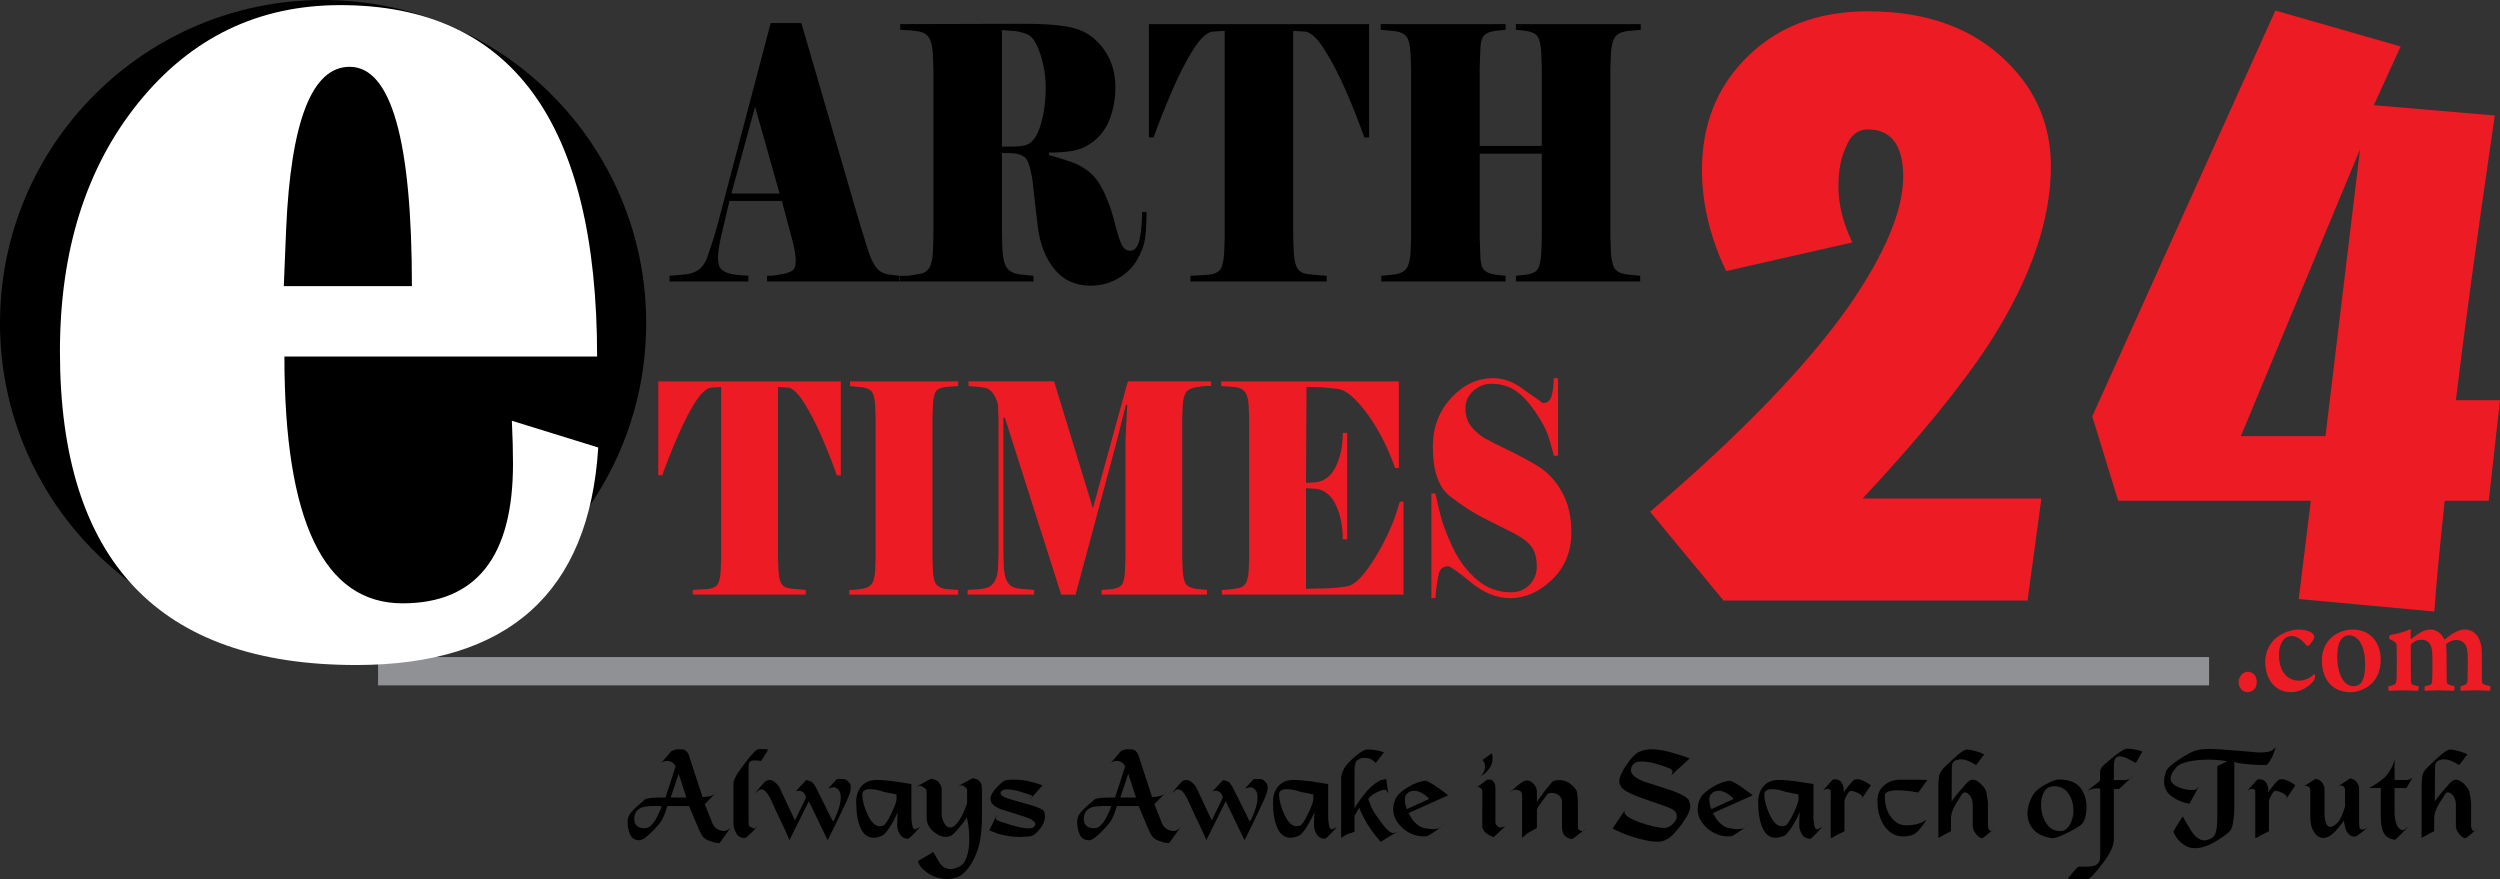
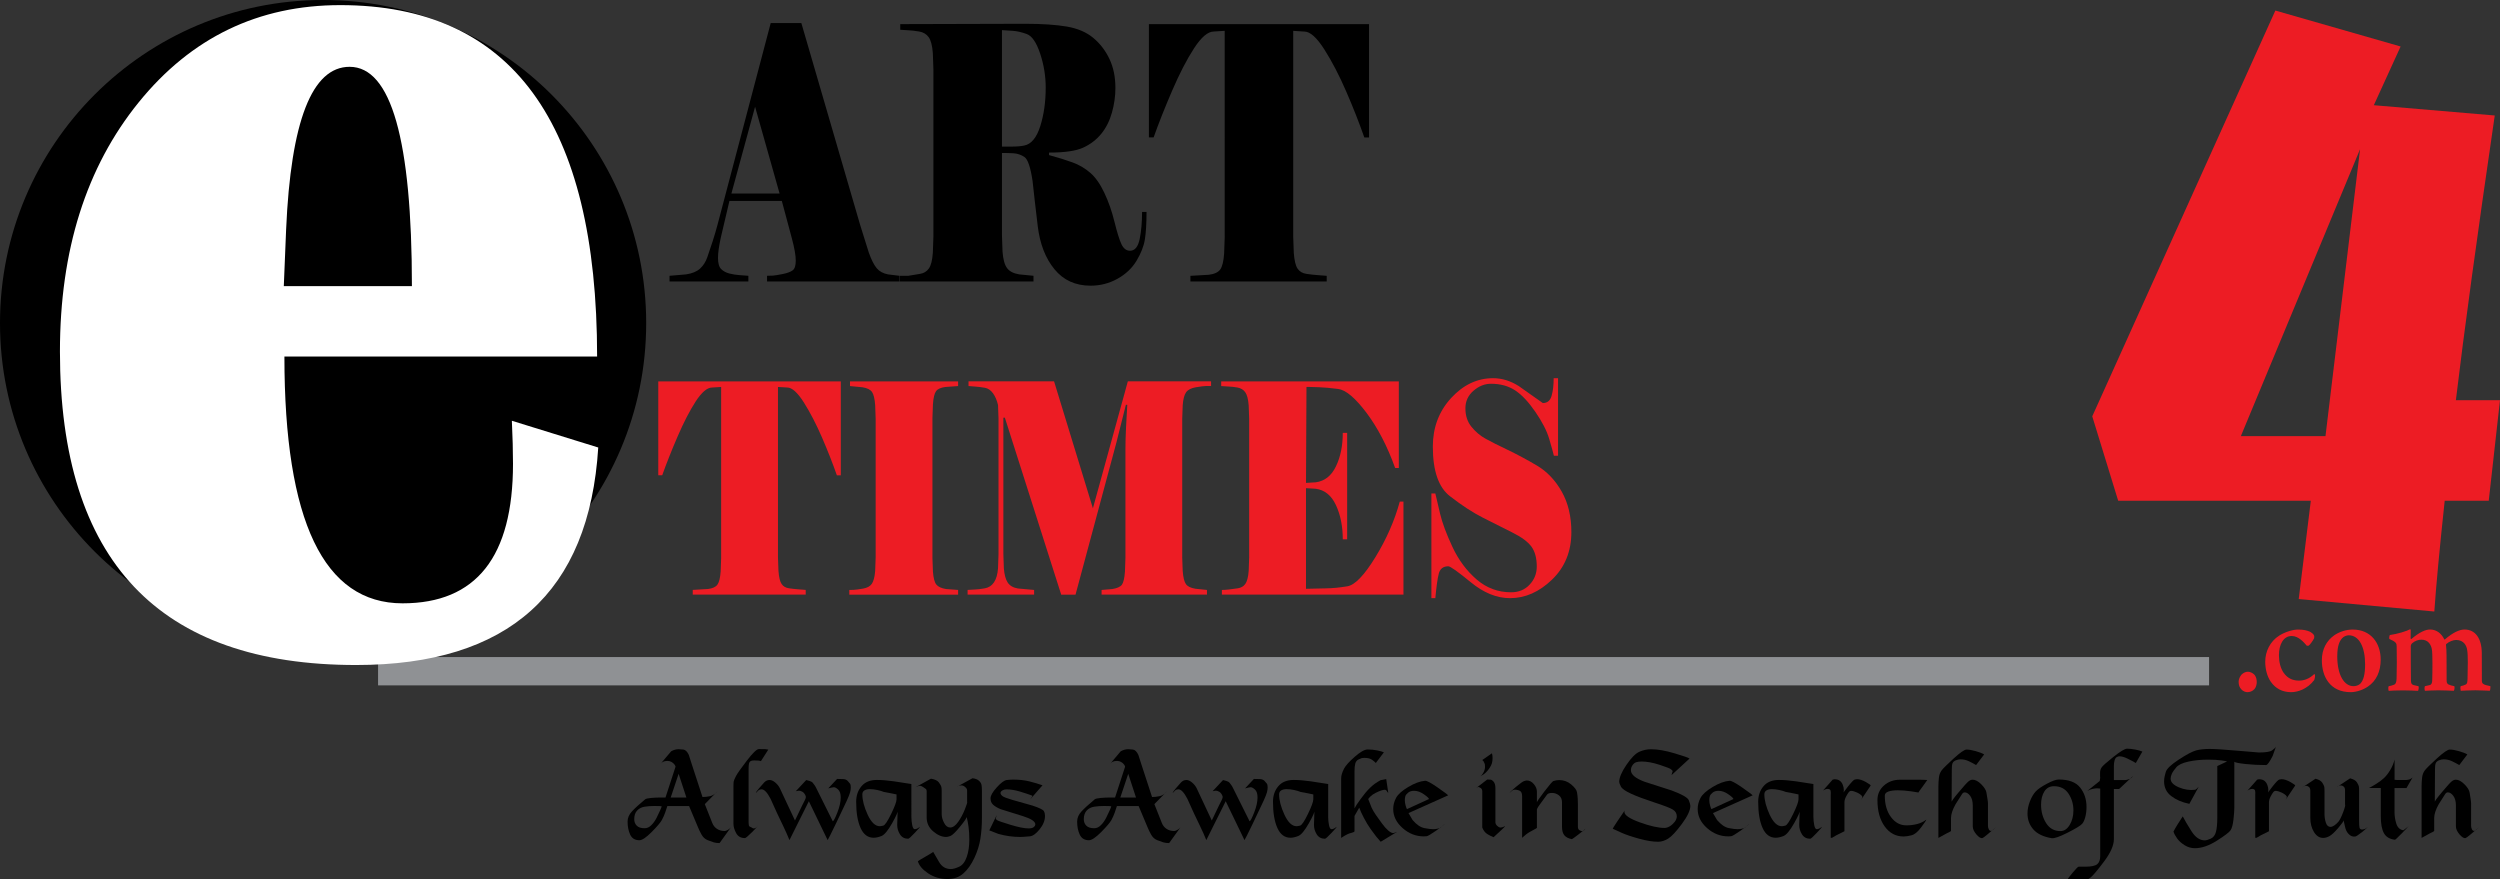
<svg xmlns="http://www.w3.org/2000/svg" version="1.1" id="Layer_1" x="0px" y="0px" viewBox="0 0 571 200.77" style="enable-background:new 0 0 571 200.77;" xml:space="preserve">
  <rect x="0" y="0" width="571" height="200.77" fill="#333333" stroke="none" />
  <style type="text/css">
	.st0{fill:#8F9194;}
	.st1{fill:#ED1C24;}
	.st2{fill:#FFFFFF;}
</style>
  <g>
    <rect x="86.35" y="150.07" class="st0" width="418.2" height="6.47" />
    <g>
-       <path class="st1" d="M468.42,37.44c0.13,12.51-4.54,26.15-14.01,40.89c-6.58,10.06-16.25,21.9-29,35.53h40.84l-3.16,23.3h-69.44    l-16.77-20.28c20.65-17.65,35.77-33.29,45.38-46.93c8.41-12.18,12.56-22.18,12.43-30c-0.13-6.93-2.83-10.39-8.09-10.39    c-2.37,0-4.08,1.45-5.13,4.36c-1.05,2.24-1.58,5.14-1.58,8.71c0,4.02,1.05,8.27,3.16,12.74l-28.8,6.54    c-3.68-7.71-5.52-15.42-5.52-23.13c0-10.17,3.29-18.6,9.86-25.31c7.1-7.26,16.44-10.89,28.01-10.89c13.55,0,24.2,3.91,31.96,11.73    C464.99,20.68,468.28,28.39,468.42,37.44z" />
      <path class="st1" d="M571,91.4l-2.57,22.96h-10.06c-1.18,11.06-1.97,19.5-2.37,25.31l-30.97-2.85l2.76-22.46h-44l-5.92-19.27    l41.82-92.68l28.61,8.21l-6.12,13.41l27.62,2.35c-4.08,27.93-7.04,49.61-8.88,65.03H571z M539.04,34.08l-27.23,65.53h19.33    L539.04,34.08z" />
    </g>
    <g>
      <path class="st1" d="M514.82,154.02c0.53,0.53,0.62,1.23,0.62,1.78c0,0.46-0.14,1.19-0.55,1.61c-0.43,0.46-1,0.68-1.6,0.68    c-0.43,0-0.99-0.22-1.35-0.62c-0.45-0.44-0.64-1.06-0.64-1.74c0-0.59,0.27-1.17,0.66-1.65c0.41-0.4,0.96-0.66,1.46-0.66    C513.9,153.43,514.47,153.69,514.82,154.02z" />
      <path class="st1" d="M523.31,158.09c-2.05,0-3.57-0.84-4.64-2.35c-0.84-1.19-1.29-2.86-1.29-4.62c0-2.33,1.11-4.62,3.18-5.94    c1.23-0.79,3.08-1.39,4.31-1.39c1.29,0,2.01,0.2,2.65,0.46c0.33,0.18,0.86,0.48,1.03,0.92c0.06,0.13,0.02,0.44,0,0.59    c-0.27,0.59-0.96,1.52-1.27,1.72c-0.08,0.02-0.35,0.02-0.41,0c-0.66-0.77-1.89-2.22-3.43-2.22c-1.93,0-2.93,1.96-2.93,4.4    c0,1.5,0.35,2.97,1.09,4.03c0.96,1.32,2.15,1.76,3.51,1.76c1.07,0,2.3-0.37,3.47-1.5c0.06,0.04,0.16,0.11,0.16,0.24    c0.06,0.26-0.06,0.9-0.16,1.12C527.01,157.38,524.81,158.09,523.31,158.09z" />
      <path class="st1" d="M543.75,150.67c0,2.71-1.02,4.86-2.89,6.12c-0.92,0.66-2.54,1.3-3.96,1.3c-4.7,0-6.59-3.52-6.59-7.28    c0-2.6,1.13-4.49,2.79-5.68c1.09-0.77,2.65-1.34,4.27-1.34C541.47,143.79,543.75,146.83,543.75,150.67z M535.25,145.5    c-0.82,0.62-1.42,1.83-1.42,4.4c0,4.31,1.6,6.82,3.71,6.82c0.57,0,1.11-0.18,1.52-0.53c0.78-0.81,1.13-2.18,1.13-4.47    c0-3.98-1.38-6.62-3.75-6.62C536.07,145.11,535.6,145.26,535.25,145.5z" />
      <path class="st1" d="M546.72,156.42c0.49-0.15,0.62-0.64,0.66-1.39c0.06-1.52,0.08-5.7,0.02-7.41c-0.02-0.26-0.02-0.59-0.23-0.82    c-0.27-0.31-0.78-0.57-1.44-0.86c-0.1-0.18,0.02-0.84,0.12-0.9c1.7-0.24,3.77-0.86,4.62-1.32c0.08,0.02,0.14,0.09,0.14,0.15    c0,0.24-0.02,1.45-0.02,1.96c0,0.11,0.12,0.13,0.18,0.11c1.83-1.56,3.24-2.16,4.25-2.16c1.46,0,2.59,0.88,3.24,2.22    c0.02,0.11,0.08,0.09,0.21,0c1.74-1.5,3.26-2.22,4.43-2.22c2.42,0,3.94,1.98,3.94,5.43c0.02,1.8,0,4.93,0.02,6.36    c0,0.13,0.08,0.48,0.23,0.57c0.35,0.31,0.88,0.4,1.7,0.57c0.06,0.13,0,0.92-0.12,1.06c-0.66,0-1.89-0.11-3.28-0.11    c-1.54,0.04-2.46,0.04-3.36,0.11c-0.06-0.13-0.12-0.93,0-1.06c0.45-0.09,0.76-0.18,1-0.31c0.49-0.15,0.54-0.55,0.56-1.54    c0.06-2.04,0.12-5.28-0.08-6.36c-0.12-1.01-0.78-2.33-2.52-2.33c-0.66,0-1.54,0.31-2.3,0.95c-0.02,0.07-0.02,0.15-0.02,0.22    c0.08,0.66,0.12,1.58,0.12,2.44c0,1.83,0,4.27,0.02,5.68c0,0.48,0.16,0.73,0.41,0.86c0.41,0.2,0.8,0.31,1.35,0.4    c0.1,0.13,0.04,0.92-0.12,1.06c-1.07-0.04-2.16-0.11-3.53-0.11c-1.21,0-2.36,0.07-3.06,0.11c-0.13-0.18-0.13-0.93,0-1.06    c0.49-0.13,0.86-0.18,1.13-0.26c0.41-0.13,0.51-0.53,0.53-1.14c0.06-1.87,0.1-6.05-0.08-7c-0.16-0.97-0.76-2.22-2.4-2.22    c-0.66,0-1.46,0.26-2.07,0.79c-0.23,0.18-0.35,0.46-0.35,0.73c0,2.35,0,5.76,0.04,7.77c0,0.64,0.12,0.95,0.66,1.1l1.07,0.24    c0.1,0.11,0.02,0.88-0.1,1.06c-0.94-0.04-2.11-0.11-3.41-0.11c-1.89,0-2.42,0.07-3.3,0.11c-0.12-0.18-0.12-0.95,0-1.06    C546.11,156.64,546.35,156.55,546.72,156.42z" />
    </g>
    <path d="M147.59,73.8c0,40.76-33.04,73.79-73.8,73.79S0,114.55,0,73.8C0,33.04,33.04,0,73.8,0S147.59,33.04,147.59,73.8z" />
    <path class="st2" d="M116.91,96.1l19.73,6.11c-2.06,33.12-20.49,49.68-55.3,49.68c-45.1,0-67.65-23.86-67.65-71.59   c0-23.15,6-42.13,17.99-56.93c11.99-14.8,27.34-22.2,46.04-22.2c39.1,0,58.66,26.76,58.66,80.27H64.96   c0,37.57,8.99,56.36,26.98,56.36c16.83,0,25.23-10.62,25.23-31.88C117.17,103.07,117.08,99.8,116.91,96.1z M64.82,65.35h29.26   c0-33.39-4.74-50.09-14.23-50.09c-8.59,0-13.42,12.38-14.5,37.14L64.82,65.35z" />
    <g>
      <path d="M166.6,45.9l-1.97,8.38c-0.42,1.94-0.64,3.47-0.64,4.6c0,1.24,0.24,2.1,0.73,2.58c0.49,0.48,1.11,0.82,1.88,1.01    c0.76,0.19,1.51,0.31,2.23,0.36c0.72,0.05,1.42,0.11,2.1,0.16v1.29h-18.01v-1.29l3.78-0.32c1.41-0.21,2.47-0.66,3.2-1.33    c0.73-0.67,1.27-1.52,1.63-2.54c0.36-1.02,0.77-2.23,1.22-3.63c0.45-1.4,0.82-2.66,1.12-3.79l12.16-46.11h7l13.43,46.11l1.97,6.29    c0.59,1.67,1.2,2.86,1.81,3.59c0.61,0.73,1.47,1.2,2.58,1.41l2.61,0.32v1.29h-30.24v-1.29c0.51,0,0.96-0.01,1.37-0.04    c0.4-0.03,1.13-0.15,2.2-0.36c1.06-0.21,1.82-0.5,2.29-0.85c0.47-0.35,0.7-1.09,0.7-2.22c0-1.18-0.3-2.87-0.89-5.08l-2.29-8.54    H166.6z M178.06,44.21l-5.6-19.83l-5.41,19.83H178.06z" />
      <path d="M228.85,34.94V53.8l0.13,3.71c0.13,1.72,0.47,2.96,1.02,3.71c0.55,0.75,1.48,1.24,2.8,1.45l3.25,0.32v1.29h-30.55v-1.29    h1.97c0.93-0.16,1.82-0.31,2.67-0.44c0.85-0.13,1.52-0.54,2-1.21c0.49-0.67,0.8-1.87,0.92-3.59l0.13-3.71V15.83l-0.13-3.71    c-0.13-1.72-0.45-2.93-0.95-3.63c-0.51-0.7-1.23-1.13-2.16-1.29c-0.93-0.16-1.74-0.25-2.42-0.28c-0.68-0.03-1.32-0.07-1.91-0.12    V5.51l28.45-0.08c3.95,0,7.15,0.22,9.61,0.64c2.46,0.43,4.47,1.29,6.02,2.58c1.55,1.29,2.78,2.89,3.69,4.8    c0.91,1.91,1.37,4.12,1.37,6.65c0,1.88-0.27,3.76-0.8,5.64c-0.53,1.88-1.35,3.5-2.45,4.84c-1.1,1.34-2.47,2.39-4.11,3.14    c-1.63,0.75-4.23,1.13-7.8,1.13v0.57c2.16,0.59,3.98,1.16,5.44,1.7c1.46,0.54,2.79,1.32,3.98,2.35c1.19,1.03,2.26,2.55,3.21,4.57    c0.96,2.02,1.73,4.23,2.32,6.63c0.59,2.4,1.12,4.1,1.59,5.1c0.47,1,1.12,1.5,1.97,1.5c1.1,0,1.83-0.9,2.2-2.7    c0.36-1.8,0.54-3.86,0.54-6.17h1.02c0,2.63-0.13,4.73-0.38,6.29c-0.25,1.56-0.89,3.18-1.91,4.88c-1.02,1.69-2.47,3.06-4.36,4.11    c-1.89,1.05-3.94,1.57-6.14,1.57c-3.44,0-6.19-1.25-8.24-3.76c-2.06-2.51-3.33-5.79-3.82-9.86c-0.49-4.07-0.88-7.5-1.18-10.31    c-0.47-3.12-1.08-4.94-1.85-5.46c-0.76-0.51-1.59-0.79-2.48-0.85C230.63,34.96,229.74,34.94,228.85,34.94z M233.94,33.24    c1.61-0.32,2.83-1.8,3.66-4.43c0.83-2.63,1.24-5.56,1.24-8.79c0-2.63-0.42-5.23-1.27-7.78c-0.85-2.55-1.87-4.04-3.06-4.47    c-1.19-0.43-2.25-0.67-3.18-0.73c-0.93-0.05-1.76-0.11-2.48-0.16v26.6h2.16C232.2,33.49,233.18,33.4,233.94,33.24z" />
      <path d="M262.4,5.51h50.29v25.88h-1.08c-1.15-3.28-2.51-6.76-4.11-10.44c-1.59-3.68-3.26-6.89-5-9.63    c-1.74-2.74-3.27-4.11-4.58-4.11l-2.55-0.16v47l0.13,3.71c0.13,1.72,0.41,2.92,0.86,3.59c0.45,0.67,1.13,1.08,2.07,1.21    c0.93,0.13,1.78,0.23,2.55,0.28c0.76,0.05,1.44,0.11,2.04,0.16v1.29h-31.13v-1.29l4.2-0.24c1.27-0.16,2.14-0.56,2.61-1.21    c0.47-0.64,0.76-1.85,0.89-3.63l0.13-3.71V7.04l-2.48,0.16c-1.36,0-2.86,1.28-4.52,3.83c-1.66,2.55-3.32,5.78-5,9.67    c-1.68,3.9-3.09,7.46-4.23,10.68h-1.08V5.51z" />
-       <path d="M352.15,35.1h-14.19V54.2l0.13,3.71c0,1.77,0.24,2.97,0.73,3.59c0.49,0.62,1.41,1.04,2.77,1.25l2.29,0.24v1.29h-28.39    v-1.29l3.18-0.32c1.23-0.21,2.09-0.67,2.58-1.37c0.49-0.7,0.8-1.88,0.92-3.55l0.13-3.71V15.75l-0.13-3.71    c-0.13-1.72-0.41-2.91-0.86-3.59c-0.45-0.67-1.33-1.12-2.64-1.33l-3.31-0.32V5.51h28.52V6.8l-2.29,0.24    c-1.36,0.16-2.28,0.58-2.77,1.25c-0.49,0.67-0.73,1.87-0.73,3.59l-0.13,3.71v17.74h14.19V15.59l-0.13-3.71    c-0.13-1.77-0.41-2.97-0.86-3.59c-0.45-0.62-1.33-1.03-2.64-1.25l-2.29-0.24V5.51h28.52V6.8l-3.31,0.32    c-1.23,0.21-2.09,0.67-2.58,1.37c-0.49,0.7-0.8,1.88-0.92,3.55l-0.13,3.71v38.29l0.13,3.71c0.13,1.72,0.41,2.92,0.86,3.59    c0.45,0.67,1.33,1.12,2.64,1.33l3.18,0.32v1.29h-28.39v-1.29l2.29-0.24c1.36-0.21,2.25-0.62,2.67-1.21    c0.42-0.59,0.7-1.8,0.83-3.63l0.13-3.71V35.1z" />
    </g>
    <g>
      <path class="st1" d="M150.36,87.11h41.68v21.45h-0.9c-0.95-2.72-2.08-5.6-3.4-8.65c-1.32-3.05-2.7-5.71-4.14-7.99    c-1.44-2.27-2.71-3.41-3.8-3.41l-2.11-0.13v38.95l0.11,3.07c0.11,1.43,0.34,2.42,0.71,2.97c0.37,0.56,0.94,0.89,1.71,1    c0.77,0.11,1.48,0.19,2.11,0.23c0.63,0.04,1.2,0.09,1.69,0.13v1.07h-25.8v-1.07l3.48-0.2c1.06-0.13,1.78-0.47,2.16-1    c0.39-0.54,0.63-1.54,0.74-3.01l0.11-3.07V88.38l-2.06,0.13c-1.13,0-2.37,1.06-3.75,3.17c-1.37,2.12-2.75,4.79-4.14,8.02    c-1.39,3.23-2.56,6.18-3.51,8.85h-0.9V87.11z" />
      <path class="st1" d="M218.83,135.82h-24.85v-1.07c0.25,0,0.58-0.01,1-0.03c0.42-0.02,1.12-0.11,2.08-0.27    c0.97-0.16,1.65-0.52,2.06-1.1c0.4-0.58,0.66-1.56,0.77-2.94l0.11-3.07V95.59l-0.11-3.07c-0.11-1.42-0.34-2.42-0.71-2.97    c-0.37-0.56-1.1-0.92-2.19-1.1l-2.85-0.27v-1.07h24.69v1.07l-2.85,0.2c-1.09,0.13-1.82,0.46-2.19,0.97    c-0.37,0.51-0.61,1.53-0.71,3.04l-0.11,3.07v32l0.11,3.07c0.11,1.47,0.36,2.46,0.77,2.97c0.4,0.51,1.15,0.86,2.24,1.04l2.74,0.2    V135.82z" />
      <path class="st1" d="M229.17,95.39v31.2l0.11,3.21c0.11,1.43,0.4,2.51,0.87,3.24c0.48,0.73,1.26,1.19,2.35,1.37l3.69,0.33v1.07    H221v-1.07c0.53-0.04,1.1-0.08,1.71-0.1c0.61-0.02,1.36-0.11,2.24-0.27c0.88-0.16,1.57-0.61,2.08-1.37    c0.51-0.76,0.82-1.83,0.92-3.21l0.11-3.21v-31l-0.11-3.07c-0.25-1.07-0.63-1.96-1.14-2.67c-0.51-0.71-1.13-1.14-1.86-1.27    c-0.73-0.13-1.44-0.22-2.15-0.27c-0.71-0.04-1.24-0.09-1.59-0.13v-1.07h19.54l8.87,29l7.98-29h19.01v1.07h-1.21    c-0.35,0-1.08,0.09-2.19,0.27c-1.11,0.18-1.87,0.56-2.29,1.14c-0.42,0.58-0.69,1.58-0.79,3.01l-0.11,3.07v31.67l0.11,3.07    c0.11,1.43,0.34,2.42,0.71,2.97c0.37,0.56,1.1,0.92,2.19,1.1l2.64,0.27v1.07H251.6v-1.07l2.43-0.2c1.13-0.18,1.86-0.51,2.22-1    c0.35-0.49,0.58-1.49,0.69-3.01l0.11-3.07v-24.79c0-1.38,0.04-3.02,0.13-4.91c0.09-1.89,0.18-3.66,0.29-5.31h-0.32l-2.16,8.62    l-9.34,34.75h-3.27l-12.87-40.42H229.17z" />
      <path class="st1" d="M298.29,134.48c1.48-0.04,2.99-0.08,4.54-0.1c1.55-0.02,3.18-0.18,4.91-0.47c1.72-0.29,3.85-2.49,6.38-6.62    c2.53-4.12,4.4-8.36,5.59-12.73h0.84v21.25h-41.47v-1.07c0.46,0,0.98-0.03,1.58-0.1c0.6-0.07,1.27-0.16,2.03-0.27    c0.76-0.11,1.34-0.44,1.74-1c0.4-0.56,0.66-1.55,0.77-2.97l0.11-3.07V95.66l-0.11-3.07c-0.11-1.42-0.37-2.43-0.79-3.01    c-0.42-0.58-1.01-0.93-1.77-1.07c-0.76-0.13-1.44-0.21-2.06-0.23c-0.62-0.02-1.17-0.05-1.66-0.1v-1.07h40.57v19.78h-0.84    c-1.79-4.99-3.98-9.19-6.54-12.6c-2.57-3.41-4.72-5.22-6.46-5.45c-1.74-0.22-3.21-0.36-4.41-0.4c-1.2-0.04-1.99-0.07-2.37-0.07    h-0.47l-0.11,21.92l2.22-0.13c2.04-0.27,3.58-1.48,4.62-3.64c1.04-2.16,1.56-4.71,1.56-7.65h1v24.32h-1    c0-2.98-0.52-5.59-1.56-7.82c-1.04-2.23-2.58-3.47-4.62-3.74l-2.22-0.13V134.48z" />
      <path class="st1" d="M358.9,121.52c0,4.41-1.47,8.03-4.41,10.86c-2.94,2.83-6.14,4.24-9.59,4.24c-3.03,0-6.02-1.21-8.98-3.64    c-2.96-2.43-4.67-3.64-5.13-3.64c-1.16,0-1.88,0.56-2.17,1.67s-0.55,2.98-0.79,5.61h-0.9V112.7h0.9c0.21,0.94,0.57,2.47,1.08,4.61    c0.51,2.14,1.46,4.69,2.85,7.65c1.39,2.96,3.22,5.42,5.49,7.38c2.27,1.96,4.9,2.94,7.89,2.94c1.72,0,3.13-0.58,4.22-1.74    c1.09-1.16,1.64-2.54,1.64-4.14c0-1.92-0.41-3.43-1.21-4.54c-0.81-1.11-2.27-2.19-4.38-3.24c-2.11-1.05-4.34-2.17-6.7-3.37    c-2.36-1.2-4.85-2.83-7.49-4.88c-2.64-2-3.96-5.79-3.96-11.36c0-4.37,1.39-8.06,4.17-11.09c2.78-3.03,5.98-4.54,9.6-4.54    c2,0,3.96,0.6,5.86,1.8l5.49,3.88c1.02,0,1.69-0.54,2-1.64c0.32-1.09,0.48-2.44,0.48-4.04h1v17.71h-0.95    c-0.18-0.76-0.54-2.05-1.08-3.88c-0.54-1.83-1.6-3.88-3.16-6.15c-1.56-2.27-3.1-3.91-4.63-4.91c-1.53-1-3.36-1.5-5.5-1.5    c-1.44,0-2.77,0.54-4,1.6c-1.23,1.07-1.84,2.41-1.84,4.01c0,1.69,0.47,3.11,1.4,4.24c0.93,1.14,2,2.04,3.22,2.71    c1.21,0.67,2.89,1.52,5.04,2.54c2.14,1.03,4.37,2.22,6.67,3.58c2.3,1.36,4.19,3.34,5.67,5.95    C358.16,114.87,358.9,117.95,358.9,121.52z" />
    </g>
    <g>
      <path d="M147.35,182.57c0.17-0.14,0.62-0.25,1.37-0.32c0.74-0.07,1.51-0.1,2.31-0.1c0.58,0,0.9,0,0.97,0l2.27-6.96    c0.05-0.12-0.02-0.3-0.2-0.55c-0.18-0.25-0.41-0.45-0.7-0.61c-0.29-0.16-0.6-0.24-0.94-0.24c-0.79,0-1.37,0.29-1.73,0.87    l2.59-3.06c0.55-0.32,1.13-0.48,1.73-0.48c0.24,0,0.59,0.03,1.06,0.08c0.47,0.05,0.88,0.46,1.24,1.21c0.31,1,0.55,1.75,0.72,2.25    l2.41,7.38c0.5,0,1.07-0.06,1.71-0.19c0.64-0.13,1.24-0.54,1.82-1.25l-3,3.06l1.71,4.32c0.22,0.56,0.57,1,1.07,1.33    c0.5,0.33,1.08,0.49,1.76,0.49c0.17,0,0.4-0.08,0.71-0.25c0.3-0.17,0.54-0.36,0.71-0.59l-2.59,3.6c-0.5,0-0.94-0.06-1.3-0.16    c-0.36-0.11-0.84-0.28-1.42-0.51c-0.59-0.23-1.06-0.66-1.41-1.29c-0.35-0.63-0.63-1.22-0.85-1.78l-1.98-4.71h-4.97    c-0.12,0.4-0.28,0.89-0.49,1.47c-0.2,0.58-0.46,1.15-0.76,1.71c-0.3,0.56-1.08,1.47-2.32,2.73c-1.25,1.26-2.19,1.89-2.81,1.89    c-1.01,0-1.71-0.43-2.11-1.29c-0.4-0.86-0.59-1.85-0.59-2.97c0-0.84,0.33-1.61,0.99-2.32C145,184.6,146,183.69,147.35,182.57z     M149.98,186.76c0.29-0.58,0.55-1.12,0.77-1.62c0.23-0.5,0.35-0.82,0.38-0.96c-0.07-0.06-0.63-0.09-1.66-0.09    c-0.79,0-1.54,0.05-2.23,0.16c-0.7,0.11-1.27,0.4-1.71,0.87c-0.45,0.47-0.67,1.13-0.67,1.99c0,0.6,0.19,1.09,0.58,1.48    c0.38,0.39,0.98,0.58,1.8,0.58c0.55,0,1.06-0.23,1.51-0.69C149.21,188.04,149.62,187.46,149.98,186.76z M153.19,182.15l3.58,0    l-1.77-5.41L153.19,182.15z" />
      <path d="M171.07,174.41c-0.06,0.28-0.09,0.65-0.09,1.11v12.38c0,0.48,0.07,0.76,0.2,0.86c0.13,0.09,0.32,0.18,0.56,0.28    c0.14,0.12,0.29,0.18,0.43,0.18c0.22,0,0.42-0.09,0.61-0.25c0.19-0.17,0.31-0.33,0.36-0.46c0.02,0.1-0.43,0.61-1.35,1.53    c-0.93,0.92-1.47,1.38-1.64,1.38c-0.94,0-1.61-0.38-2.02-1.15c-0.41-0.77-0.61-1.47-0.61-2.11v-8.52c0-0.52,0.02-0.89,0.05-1.13    c0.04-0.23,0.21-0.64,0.52-1.24c0.31-0.6,1.14-1.78,2.49-3.54c1.35-1.76,2.26-2.64,2.74-2.64c0.84,0,1.33,0.01,1.46,0.02    c0.13,0.01,0.37,0.04,0.7,0.1l-1.69,2.64c-0.12-0.06-0.29-0.1-0.5-0.13c-0.22-0.03-0.55-0.04-1.01-0.04    c-0.34,0-0.59,0.04-0.76,0.12C171.28,173.92,171.13,174.13,171.07,174.41z" />
      <path d="M186.47,180.08l3.73,7.49c0.19-0.02,0.54-0.68,1.05-1.98c0.51-1.3,0.77-2.45,0.77-3.45c0-0.84-0.19-1.44-0.58-1.8    c-0.38-0.36-0.72-0.54-1.01-0.54c-0.12,0-0.29,0.03-0.52,0.09c-0.23,0.06-0.47,0.12-0.74,0.18l2.02-2.16    c0.46,0,0.91,0.01,1.37,0.03c0.46,0.02,0.8,0.16,1.04,0.41c0.24,0.25,0.42,0.46,0.54,0.63c0.12,0.17,0.18,0.46,0.18,0.86    c0,0.34-0.05,0.71-0.16,1.12c-0.11,0.41-0.36,1.05-0.76,1.93c-0.4,0.88-1.2,2.57-2.41,5.08c-1.21,2.51-1.87,3.81-1.96,3.91    l-4.29-8.88l-4.43,8.88c-0.41-1.02-0.88-2.07-1.4-3.16c-0.53-1.09-1-2.07-1.41-2.95c-0.41-0.88-0.91-1.99-1.51-3.33    c-0.75-1.44-1.43-2.16-2.05-2.16c-0.29,0-0.53,0.08-0.72,0.24c-0.24,0.26-0.43,0.46-0.58,0.6c0-0.14,0.23-0.48,0.68-1.02    c0.46-0.54,0.86-1,1.21-1.38c0.35-0.38,0.76-0.57,1.24-0.57c0.41,0,0.83,0.19,1.28,0.56c0.44,0.37,0.8,0.8,1.06,1.31l3.46,7.38    l1.64-3.43c0.2-0.4,0.4-0.8,0.61-1.21c0.21-0.41,0.28-0.72,0.2-0.94c-0.17-0.44-0.4-0.75-0.68-0.94c-0.29-0.19-0.59-0.29-0.9-0.29    c-0.41,0.08-0.64,0.12-0.68,0.12l2.38-2.55c0.17,0.04,0.43,0.11,0.77,0.21c0.35,0.1,0.59,0.25,0.74,0.44    c0.14,0.19,0.28,0.38,0.41,0.55C186.19,179.54,186.33,179.78,186.47,180.08z" />
      <path d="M208.17,186.73c0,0.52,0.06,1.09,0.18,1.72c0.12,0.63,0.32,0.94,0.59,0.94c0.2,0,0.42-0.07,0.66-0.21    c0.24-0.14,0.42-0.25,0.51-0.33c0.02,0.06-0.37,0.53-1.19,1.39c-0.82,0.87-1.31,1.31-1.48,1.33c-0.84,0-1.47-0.34-1.89-1.01    c-0.42-0.67-0.63-1.39-0.63-2.15l0.11-3.31c0.1,0.28-0.33,1.26-1.28,2.94c-0.95,1.68-1.76,2.65-2.43,2.91    c-0.67,0.26-1.26,0.39-1.77,0.39c-1.32,0-2.32-0.74-2.99-2.22c-0.67-1.48-1.01-3.48-1.01-6c0-1.4,0.4-2.58,1.21-3.54    c0.8-0.96,1.98-1.44,3.51-1.44c1.13,0,2.43,0.1,3.89,0.31c1.47,0.21,2.8,0.42,4,0.62V186.73z M203.52,181.19    c-0.58-0.1-1.12-0.2-1.62-0.3c-0.43-0.18-0.95-0.33-1.55-0.46c-0.6-0.13-1.15-0.19-1.66-0.19c-0.5,0-0.92,0.09-1.24,0.28    c-0.32,0.19-0.49,0.5-0.49,0.91c0,1.36,0.41,2.91,1.22,4.66c0.82,1.75,1.74,2.62,2.77,2.62c0.14,0,0.41-0.05,0.79-0.14    c0.38-0.09,0.98-0.98,1.8-2.67c0.82-1.69,1.23-2.8,1.23-3.34v-1.11C204.52,181.38,204.1,181.29,203.52,181.19z" />
      <path d="M216.38,200.77c-1.63,0-3.09-0.43-4.38-1.29c-1.29-0.86-2.07-1.78-2.36-2.76c0.05-0.08,0.62-0.43,1.73-1.06    c1.1-0.63,1.69-1,1.77-1.09c0.29,0.52,0.74,1.3,1.37,2.35c0.62,1.05,1.51,1.57,2.67,1.57c0.5,0,1.13-0.18,1.89-0.53    c0.76-0.35,1.33-1.09,1.73-2.23c0.4-1.14,0.59-2.44,0.59-3.9c0-1.18-0.06-2.19-0.18-3.03c-0.12-0.84-0.26-1.59-0.43-2.25    c0.05,0.22-0.45,0.97-1.5,2.25c-1.04,1.28-1.78,1.99-2.22,2.14c-0.43,0.15-0.74,0.22-0.94,0.22c-0.99,0-1.98-0.42-2.97-1.27    c-1-0.85-1.5-1.91-1.5-3.19v-5.97c0-0.24-0.05-0.41-0.16-0.51c-0.11-0.1-0.32-0.25-0.63-0.45c-0.31-0.2-0.55-0.3-0.72-0.3    c-0.19,0-0.41,0.06-0.67,0.18c-0.25,0.12-0.39,0.18-0.41,0.18l3.57-1.98c0.89,0.14,1.5,0.43,1.82,0.87    c0.32,0.44,0.51,0.79,0.56,1.04c0.05,0.25,0.07,0.52,0.07,0.82v5.34c0,0.64,0.18,1.31,0.55,2.02c0.36,0.71,0.83,1.06,1.39,1.06    c0.61,0,1.21-0.42,1.81-1.26c0.6-0.84,1.11-1.8,1.55-2.89c0.44-1.09,0.61-1.67,0.51-1.75v-2.55c0-0.2-0.06-0.38-0.18-0.53    c-0.12-0.15-0.28-0.29-0.47-0.43c-0.19-0.14-0.41-0.21-0.65-0.21c-0.17,0-0.36,0.04-0.58,0.1c-0.22,0.07-0.38,0.16-0.5,0.25    l3.6-1.98c0.63,0.06,1.12,0.25,1.46,0.55c0.35,0.31,0.55,0.63,0.61,0.97c0.06,0.34,0.09,0.77,0.09,1.29v6.3    c0,1.62-0.11,3.17-0.34,4.65c-0.23,1.48-0.69,2.96-1.39,4.45c-0.7,1.49-1.53,2.66-2.49,3.51    C219.1,200.34,217.87,200.77,216.38,200.77z" />
      <path d="M238.11,179.36l-2.81,3.21c0.19-0.28,0.34-0.49,0.43-0.63c0.1-0.14,0.06-0.23-0.11-0.27c-0.7-0.26-1.59-0.55-2.67-0.88    c-1.08-0.33-2.11-0.5-3.1-0.5c-0.34,0-0.64,0.08-0.92,0.25c-0.28,0.17-0.41,0.37-0.41,0.58c0,0.24,0.15,0.47,0.45,0.71    c0.3,0.23,1.07,0.52,2.31,0.88c1.24,0.36,2.76,0.79,4.56,1.29c1.56,0.52,2.43,0.94,2.59,1.27c0.17,0.33,0.25,0.69,0.25,1.09    c0,1.02-0.41,2.04-1.23,3.06c-0.82,1.02-1.57,1.55-2.27,1.6c-0.7,0.05-1.17,0.08-1.4,0.11c-0.24,0.02-0.49,0.03-0.76,0.03    c-1.66,0-3.31-0.23-4.97-0.69c-0.7-0.26-1.39-0.53-2.09-0.81l1.69-3.48c-0.07,0.26-0.14,0.52-0.22,0.78c0,0.1,0.11,0.22,0.32,0.37    c0.22,0.15,1.23,0.5,3.03,1.05c1.81,0.55,3.19,0.83,4.15,0.83c0.55,0,0.94-0.1,1.18-0.3c0.24-0.2,0.36-0.41,0.36-0.63    c0-0.66-0.96-1.29-2.87-1.89c-1.91-0.6-3.61-1.13-5.1-1.59c-0.74-0.32-1.31-0.66-1.69-1.02c-0.38-0.36-0.57-0.84-0.57-1.44    c0-0.62,0.47-1.45,1.42-2.5c0.95-1.05,1.7-1.61,2.25-1.68c0.55-0.07,1.06-0.1,1.51-0.1c1.39,0,2.64,0.14,3.75,0.42    C236.29,178.77,237.27,179.06,238.11,179.36z" />
      <path d="M250.03,182.57c0.17-0.14,0.62-0.25,1.37-0.32c0.74-0.07,1.51-0.1,2.31-0.1c0.58,0,0.9,0,0.97,0l2.27-6.96    c0.05-0.12-0.02-0.3-0.2-0.55c-0.18-0.25-0.41-0.45-0.7-0.61c-0.29-0.16-0.6-0.24-0.94-0.24c-0.79,0-1.37,0.29-1.73,0.87    l2.59-3.06c0.55-0.32,1.13-0.48,1.73-0.48c0.24,0,0.59,0.03,1.06,0.08c0.47,0.05,0.88,0.46,1.24,1.21c0.31,1,0.55,1.75,0.72,2.25    l2.41,7.38c0.5,0,1.07-0.06,1.71-0.19c0.64-0.13,1.24-0.54,1.82-1.25l-3,3.06l1.71,4.32c0.22,0.56,0.58,1,1.07,1.33    c0.5,0.33,1.08,0.49,1.76,0.49c0.17,0,0.41-0.08,0.71-0.25c0.3-0.17,0.54-0.36,0.71-0.59l-2.59,3.6c-0.5,0-0.94-0.06-1.3-0.16    c-0.36-0.11-0.83-0.28-1.42-0.51c-0.59-0.23-1.06-0.66-1.41-1.29c-0.35-0.63-0.63-1.22-0.85-1.78l-1.98-4.71h-4.97    c-0.12,0.4-0.28,0.89-0.49,1.47c-0.2,0.58-0.46,1.15-0.76,1.71c-0.3,0.56-1.08,1.47-2.32,2.73c-1.25,1.26-2.19,1.89-2.81,1.89    c-1.01,0-1.71-0.43-2.11-1.29c-0.4-0.86-0.59-1.85-0.59-2.97c0-0.84,0.33-1.61,0.99-2.32    C247.69,184.6,248.69,183.69,250.03,182.57z M252.66,186.76c0.29-0.58,0.55-1.12,0.77-1.62c0.23-0.5,0.35-0.82,0.38-0.96    c-0.07-0.06-0.63-0.09-1.66-0.09c-0.79,0-1.54,0.05-2.23,0.16c-0.7,0.11-1.27,0.4-1.71,0.87c-0.44,0.47-0.67,1.13-0.67,1.99    c0,0.6,0.19,1.09,0.58,1.48c0.38,0.39,0.98,0.58,1.8,0.58c0.55,0,1.06-0.23,1.51-0.69C251.9,188.04,252.3,187.46,252.66,186.76z     M255.88,182.15l3.58,0l-1.77-5.41L255.88,182.15z" />
      <path d="M281.67,180.08l3.73,7.49c0.19-0.02,0.54-0.68,1.05-1.98c0.51-1.3,0.77-2.45,0.77-3.45c0-0.84-0.19-1.44-0.58-1.8    c-0.39-0.36-0.72-0.54-1.01-0.54c-0.12,0-0.29,0.03-0.52,0.09c-0.23,0.06-0.48,0.12-0.74,0.18l2.02-2.16    c0.46,0,0.91,0.01,1.37,0.03c0.46,0.02,0.8,0.16,1.05,0.41c0.24,0.25,0.42,0.46,0.54,0.63c0.12,0.17,0.18,0.46,0.18,0.86    c0,0.34-0.05,0.71-0.16,1.12c-0.11,0.41-0.36,1.05-0.76,1.93c-0.4,0.88-1.2,2.57-2.41,5.08c-1.21,2.51-1.87,3.81-1.96,3.91    l-4.29-8.88l-4.43,8.88c-0.41-1.02-0.88-2.07-1.41-3.16c-0.53-1.09-1-2.07-1.41-2.95c-0.41-0.88-0.91-1.99-1.51-3.33    c-0.75-1.44-1.43-2.16-2.05-2.16c-0.29,0-0.53,0.08-0.72,0.24c-0.24,0.26-0.43,0.46-0.58,0.6c0-0.14,0.23-0.48,0.68-1.02    c0.46-0.54,0.86-1,1.21-1.38c0.35-0.38,0.76-0.57,1.24-0.57c0.41,0,0.84,0.19,1.28,0.56c0.44,0.37,0.8,0.8,1.06,1.31l3.46,7.38    l1.64-3.43c0.2-0.4,0.4-0.8,0.61-1.21c0.21-0.41,0.28-0.72,0.2-0.94c-0.17-0.44-0.4-0.75-0.68-0.94c-0.29-0.19-0.59-0.29-0.9-0.29    c-0.41,0.08-0.64,0.12-0.68,0.12l2.38-2.55c0.17,0.04,0.43,0.11,0.77,0.21c0.35,0.1,0.59,0.25,0.74,0.44    c0.14,0.19,0.28,0.38,0.41,0.55S281.52,179.78,281.67,180.08z" />
      <path d="M303.36,186.73c0,0.52,0.06,1.09,0.18,1.72c0.12,0.63,0.32,0.94,0.59,0.94c0.2,0,0.42-0.07,0.66-0.21    c0.24-0.14,0.42-0.25,0.51-0.33c0.02,0.06-0.37,0.53-1.19,1.39c-0.82,0.87-1.31,1.31-1.48,1.33c-0.84,0-1.47-0.34-1.89-1.01    c-0.42-0.67-0.63-1.39-0.63-2.15l0.11-3.31c0.1,0.28-0.33,1.26-1.28,2.94c-0.95,1.68-1.76,2.65-2.43,2.91    c-0.67,0.26-1.26,0.39-1.76,0.39c-1.32,0-2.32-0.74-2.99-2.22c-0.67-1.48-1.01-3.48-1.01-6c0-1.4,0.4-2.58,1.21-3.54    c0.8-0.96,1.98-1.44,3.51-1.44c1.13,0,2.42,0.1,3.89,0.31c1.46,0.21,2.8,0.42,4,0.62V186.73z M298.71,181.19    c-0.58-0.1-1.12-0.2-1.62-0.3c-0.43-0.18-0.95-0.33-1.55-0.46c-0.6-0.13-1.15-0.19-1.66-0.19c-0.5,0-0.92,0.09-1.24,0.28    c-0.32,0.19-0.49,0.5-0.49,0.91c0,1.36,0.41,2.91,1.22,4.66c0.82,1.75,1.74,2.62,2.78,2.62c0.14,0,0.41-0.05,0.79-0.14    c0.38-0.09,0.98-0.98,1.8-2.67c0.82-1.69,1.22-2.8,1.22-3.34v-1.11C299.71,181.38,299.29,181.29,298.71,181.19z" />
      <path d="M307,175.52c0.36-0.68,1.17-1.57,2.43-2.68c1.26-1.11,2.24-1.66,2.94-1.66c0.74,0,1.48,0.07,2.2,0.22    c0.72,0.15,1.22,0.29,1.51,0.43l-1.84,2.43c-0.14-0.16-0.42-0.39-0.83-0.7c-0.41-0.31-0.99-0.46-1.73-0.46    c-0.29,0-0.5,0.02-0.63,0.04c-0.13,0.03-0.38,0.14-0.76,0.32c-0.37,0.18-0.62,0.49-0.74,0.92c-0.12,0.43-0.18,1.03-0.18,1.79v8.47    c0.17-0.38,0.62-1.08,1.37-2.11c0.74-1.03,1.46-1.89,2.16-2.58c0.7-0.69,1.5-1.27,2.41-1.75c0.43-0.08,0.86-0.17,1.3-0.27    l0.47,3.15c-0.1-0.04-0.2-0.17-0.31-0.38c-0.11-0.21-0.28-0.32-0.52-0.32c-0.19,0-0.47,0.07-0.85,0.19    c-0.37,0.13-0.79,0.31-1.26,0.55c-0.47,0.24-0.84,0.5-1.12,0.78c-0.28,0.28-0.45,0.48-0.52,0.6c0.29,0.8,0.55,1.45,0.77,1.96    c0.23,0.51,0.56,1.07,0.99,1.69c0.43,0.62,0.89,1.27,1.39,1.94c0.49,0.68,0.97,1.21,1.42,1.6c0.46,0.39,0.83,0.58,1.12,0.58    c0.14,0,0.31-0.04,0.49-0.13c0.18-0.09,0.31-0.13,0.38-0.13l-3.71,2.25c-0.34-0.36-0.67-0.75-1.01-1.17    c-0.34-0.42-0.77-1-1.3-1.75c-0.53-0.75-1.04-1.59-1.53-2.53c-0.49-0.94-0.85-1.72-1.06-2.34l-1.08,1.89v3.48    c0,0.14-0.21,0.26-0.61,0.36c-0.41,0.1-0.73,0.21-0.97,0.32c-0.24,0.11-0.47,0.23-0.68,0.36c-0.22,0.13-0.48,0.29-0.79,0.5v-13.52    c0-0.4,0.05-0.76,0.16-1.09C306.58,176.4,306.76,176,307,175.52z" />
      <path d="M321.7,185.71c0.31,0.54,0.63,1.07,0.94,1.59c0.91,1.06,1.81,1.67,2.7,1.84c0.89,0.17,1.54,0.25,1.95,0.25    c0.67,0,1.25-0.12,1.73-0.36c0.31-0.28,0.64-0.57,0.97-0.87c-0.14,0.22-0.81,0.74-1.98,1.56c-1.18,0.82-1.89,1.24-2.14,1.27    c-0.25,0.03-0.47,0.04-0.67,0.04c-1.8,0-3.42-0.63-4.85-1.9c-1.43-1.27-2.14-2.72-2.14-4.36c0-0.88,0.22-1.72,0.65-2.53    c0.43-0.81,1.36-1.64,2.78-2.49c1.42-0.85,2.7-1.32,3.85-1.42c0.38-0.04,1.34,0.47,2.86,1.53c1.53,1.06,2.33,1.66,2.4,1.8    L321.7,185.71z M326.38,182.5c-0.05-0.22-0.44-0.59-1.19-1.1c-0.74-0.52-1.48-0.78-2.2-0.78c-0.58,0-1.03,0.14-1.37,0.42    c-0.34,0.28-0.55,0.54-0.63,0.79c-0.08,0.25-0.13,0.56-0.13,0.94c0,0.4,0.07,0.82,0.2,1.27c0.13,0.45,0.23,0.7,0.3,0.76    L326.38,182.5z" />
      <path d="M338.56,180.83c0-0.4-0.12-0.68-0.36-0.84c-0.24-0.16-0.41-0.24-0.51-0.24c-0.08,0-0.15,0.02-0.23,0.05    c-0.08,0.03-0.19,0.1-0.34,0.22l2.56-1.98c0.4,0,0.68,0.02,0.83,0.04c0.15,0.03,0.32,0.13,0.51,0.32c0.19,0.18,0.32,0.4,0.41,0.67    c0.08,0.27,0.12,0.57,0.12,0.91v0.78v7.02c0,0.3,0.13,0.57,0.38,0.82c0.25,0.25,0.5,0.38,0.74,0.41c0.17,0,0.36-0.04,0.58-0.11    c0.22-0.07,0.38-0.15,0.5-0.25c0.02,0.08-0.25,0.39-0.84,0.93c-0.58,0.54-1.17,1.09-1.78,1.64c-1.04-0.44-1.71-0.84-2-1.21    c-0.29-0.37-0.48-0.71-0.58-1v-0.15V180.83z M338.13,177.29c0.29-0.22,0.54-0.53,0.74-0.93c0.2-0.4,0.31-0.81,0.31-1.23    c0-0.28-0.01-0.47-0.04-0.58c-0.02-0.11-0.11-0.29-0.25-0.52c0.05,0.04,0.1,0.07,0.14,0.09c-0.1-0.1-0.25-0.28-0.47-0.54l2.2-1.53    c0.1,0.32,0.14,0.68,0.14,1.08c0,0.44-0.05,0.83-0.14,1.17c-0.1,0.34-0.27,0.7-0.52,1.08c-0.25,0.38-0.54,0.74-0.87,1.06    C339.05,176.76,338.63,177.05,338.13,177.29z" />
      <path d="M353.3,181.55c-0.67,0.9-1.24,1.67-1.69,2.31c-0.46,0.64-0.65,1.04-0.58,1.2v4.02c0,0.04-0.21,0.17-0.63,0.39    c-0.42,0.22-0.77,0.41-1.06,0.58c-0.29,0.17-0.57,0.36-0.83,0.57c-0.26,0.21-0.55,0.46-0.86,0.74v-9.45    c0-0.46-0.08-0.81-0.25-1.05c-0.17-0.24-0.53-0.4-1.08-0.48c-0.41-0.06-0.74,0.02-0.99,0.23c-0.25,0.21-0.43,0.37-0.52,0.49    c0-0.12,0.48-0.58,1.44-1.38c0.96-0.8,1.59-1.25,1.87-1.33c0.29-0.09,0.49-0.13,0.61-0.13c0.6,0,1.14,0.28,1.6,0.83    c0.47,0.55,0.7,1.13,0.7,1.75v2.46c-0.05-0.14,0.52-0.97,1.69-2.5c1.18-1.53,1.86-2.33,2.05-2.4c0.19-0.07,0.41-0.12,0.67-0.17    c0.25-0.04,0.49-0.06,0.7-0.06c1.01,0,1.92,0.33,2.72,1c0.8,0.67,1.25,1.27,1.33,1.81c0.08,0.54,0.14,1,0.16,1.37    c0.02,0.37,0.04,0.78,0.04,1.24v5.22c0,0.42,0.13,0.69,0.38,0.82c0.25,0.13,0.43,0.2,0.52,0.2c0.19,0,0.37-0.07,0.52-0.2    c0.16-0.13,0.26-0.26,0.31-0.4c0,0.08-0.5,0.51-1.51,1.29c-1.01,0.78-1.55,1.16-1.62,1.14c-0.79-0.16-1.36-0.46-1.71-0.9    c-0.35-0.44-0.52-1.08-0.52-1.92v-5.61c0-0.68-0.23-1.2-0.7-1.57c-0.47-0.37-0.99-0.55-1.57-0.55    C353.89,181.1,353.49,181.25,353.3,181.55z" />
      <path d="M381.94,176.43c0.05-0.15,0.09-0.26,0.11-0.34c-0.07-0.06-0.19-0.18-0.36-0.36c-0.17-0.18-1.04-0.53-2.61-1.04    c-1.57-0.51-2.95-0.76-4.13-0.76c-0.5,0-0.92,0.06-1.24,0.16c-0.32,0.11-0.61,0.34-0.85,0.69c-0.24,0.35-0.36,0.73-0.36,1.15    c0,0.98,1.06,1.86,3.17,2.64c2.04,0.66,4.09,1.32,6.16,1.98c2.35,0.88,3.65,1.62,3.89,2.23c0.24,0.61,0.36,1.03,0.36,1.27    c0,1.02-0.65,2.4-1.95,4.15c-1.3,1.75-2.34,2.86-3.12,3.34c-0.78,0.48-1.54,0.72-2.29,0.72c-1.2,0-2.64-0.23-4.32-0.69    c-1.68-0.46-3.02-0.91-4-1.35l-2.05-0.93c0-0.08,0.35-0.64,1.04-1.68c0.7-1.04,1.27-1.89,1.73-2.55    c-0.07,0.12-0.11,0.24-0.11,0.36c0,0.76,1.18,1.56,3.53,2.41c2.35,0.85,4.23,1.27,5.62,1.27c0.38,0,0.79-0.12,1.21-0.37    c0.42-0.25,0.79-0.59,1.12-1c0.33-0.42,0.49-0.85,0.49-1.29c0-0.66-0.31-1.17-0.92-1.54c-0.61-0.37-2.02-0.91-4.23-1.63    c-2.21-0.72-3.97-1.38-5.28-1.98c-1.31-0.6-2.09-1.15-2.34-1.65c-0.25-0.5-0.38-0.85-0.38-1.05c0-0.98,0.55-2.27,1.64-3.88    c1.09-1.61,2.08-2.61,2.95-3c0.88-0.39,1.77-0.58,2.68-0.58c1.49,0,3.28,0.31,5.37,0.93c2.09,0.62,3.23,1.02,3.42,1.2l-4.11,3.78    C381.85,176.79,381.89,176.58,381.94,176.43z" />
      <path d="M391.24,185.71c0.31,0.54,0.62,1.07,0.94,1.59c0.91,1.06,1.81,1.67,2.7,1.84c0.89,0.17,1.54,0.25,1.95,0.25    c0.67,0,1.25-0.12,1.73-0.36c0.31-0.28,0.64-0.57,0.97-0.87c-0.14,0.22-0.8,0.74-1.98,1.56c-1.18,0.82-1.89,1.24-2.14,1.27    c-0.25,0.03-0.48,0.04-0.67,0.04c-1.8,0-3.42-0.63-4.85-1.9c-1.43-1.27-2.14-2.72-2.14-4.36c0-0.88,0.22-1.72,0.65-2.53    c0.43-0.81,1.36-1.64,2.77-2.49c1.42-0.85,2.7-1.32,3.86-1.42c0.38-0.04,1.34,0.47,2.87,1.53c1.52,1.06,2.32,1.66,2.4,1.8    L391.24,185.71z M395.92,182.5c-0.05-0.22-0.44-0.59-1.19-1.1c-0.75-0.52-1.48-0.78-2.2-0.78c-0.58,0-1.03,0.14-1.37,0.42    c-0.34,0.28-0.55,0.54-0.63,0.79c-0.08,0.25-0.13,0.56-0.13,0.94c0,0.4,0.07,0.82,0.2,1.27c0.13,0.45,0.23,0.7,0.3,0.76    L395.92,182.5z" />
      <path d="M414.19,186.73c0,0.52,0.06,1.09,0.18,1.72c0.12,0.63,0.32,0.94,0.59,0.94c0.2,0,0.42-0.07,0.66-0.21    c0.24-0.14,0.42-0.25,0.51-0.33c0.02,0.06-0.37,0.53-1.19,1.39c-0.82,0.87-1.31,1.31-1.48,1.33c-0.84,0-1.47-0.34-1.89-1.01    c-0.42-0.67-0.63-1.39-0.63-2.15l0.11-3.31c0.1,0.28-0.33,1.26-1.28,2.94c-0.95,1.68-1.76,2.65-2.43,2.91    c-0.67,0.26-1.26,0.39-1.77,0.39c-1.32,0-2.32-0.74-2.99-2.22c-0.67-1.48-1.01-3.48-1.01-6c0-1.4,0.4-2.58,1.21-3.54    c0.8-0.96,1.98-1.44,3.51-1.44c1.13,0,2.43,0.1,3.89,0.31c1.46,0.21,2.8,0.42,4,0.62V186.73z M409.54,181.19    c-0.58-0.1-1.12-0.2-1.62-0.3c-0.43-0.18-0.95-0.33-1.55-0.46c-0.6-0.13-1.15-0.19-1.66-0.19c-0.5,0-0.92,0.09-1.24,0.28    c-0.32,0.19-0.49,0.5-0.49,0.91c0,1.36,0.41,2.91,1.22,4.66c0.82,1.75,1.74,2.62,2.77,2.62c0.15,0,0.41-0.05,0.79-0.14    c0.38-0.09,0.98-0.98,1.8-2.67c0.82-1.69,1.22-2.8,1.22-3.34v-1.11C410.54,181.38,410.12,181.29,409.54,181.19z" />
      <path d="M418.15,181.4v-0.45c0-0.3-0.07-0.5-0.2-0.61c-0.13-0.11-0.29-0.16-0.49-0.16c-0.22,0-0.44,0.06-0.68,0.16    c-0.24,0.11-0.38,0.2-0.43,0.25l2.23-2.52c0.17-0.06,0.3-0.09,0.4-0.09c0.53,0,0.94,0.12,1.24,0.35c0.3,0.23,0.53,0.55,0.68,0.96    c0.16,0.41,0.23,0.79,0.23,1.16c0,0.37-0.06,0.63-0.18,0.79c-0.02-0.08,0.36-0.62,1.15-1.62c0.79-1,1.3-1.52,1.53-1.57    c0.23-0.05,0.4-0.08,0.52-0.08c0.58,0,1.25,0.22,2.04,0.66c0.78,0.44,1.13,0.71,1.06,0.81l-2.2,3.27c0.1-0.14,0.18-0.29,0.25-0.46    c0.07-0.17,0.07-0.3,0-0.41c-0.24-0.3-0.62-0.57-1.15-0.82c-0.53-0.25-0.98-0.38-1.36-0.38c-0.21,0-0.41,0.12-0.58,0.36    c-0.18,0.24-0.38,0.57-0.6,1c-0.22,0.43-0.34,0.87-0.34,1.3v6.56l-1.76,0.87c-0.53,0.32-0.89,0.53-1.08,0.63c-0.1,0-0.19,0-0.29,0    V181.4z" />
      <path d="M439.14,179.63c-0.66,0.88-0.98,1.34-0.95,1.38c0-0.02-0.56-0.11-1.69-0.27c-1.13-0.16-2.15-0.24-3.06-0.24    c-0.89,0-1.6,0.1-2.14,0.29c-0.54,0.19-0.81,0.51-0.81,0.95c0,1.99,0.47,3.62,1.41,4.88c0.94,1.26,2.1,1.89,3.5,1.89    c0.87,0,1.69-0.1,2.47-0.3c0.78-0.2,1.48-0.54,2.11-1.02c-0.05,0.2-0.45,0.8-1.21,1.81c-0.76,1.01-1.48,1.6-2.18,1.78    c-0.7,0.18-1.3,0.27-1.8,0.27c-1.78,0-3.22-0.76-4.32-2.29c-1.11-1.53-1.66-3.53-1.66-6.03c0-1.33,0.49-2.43,1.48-3.31    c0.98-0.88,2.21-1.33,3.67-1.33c0.14,0,0.79,0,1.93,0c1.14,0,2.02,0,2.65,0c0.29,0.02,0.63,0.03,1.03,0.03    c0.4,0,0.61,0.01,0.63,0.03C440.14,178.25,439.8,178.74,439.14,179.63z" />
      <path d="M445.75,183.2c-0.07-0.14,0.47-0.89,1.62-2.26c1.15-1.37,1.89-2.19,2.22-2.46c0.33-0.27,0.64-0.4,0.96-0.4    c0.62,0,1.29,0.36,1.98,1.06c0.7,0.71,1.09,1.34,1.17,1.89c0.08,0.55,0.16,1.04,0.24,1.46c0.07,0.42,0.11,0.75,0.11,0.99v5.16    c0,0.24,0.06,0.49,0.18,0.75c0.12,0.26,0.29,0.39,0.5,0.39c0.14,0,0.32-0.1,0.54-0.3c0.22-0.2,0.43-0.4,0.65-0.6    c-0.65,0.56-1.29,1.11-1.93,1.65c-0.64,0.54-1.03,0.83-1.17,0.87c-0.36,0.12-0.82-0.14-1.39-0.79c-0.56-0.65-0.85-1.27-0.85-1.87    v-4.77c0-0.94-0.2-1.67-0.59-2.2c-0.4-0.53-0.81-0.79-1.24-0.79c-0.26,0-0.47,0.13-0.63,0.4c-0.16,0.27-0.64,1.04-1.46,2.29    c-0.7,1.24-1.05,2.3-1.05,3.18v2.94c0,0.04-0.15,0.13-0.45,0.29c-0.3,0.15-0.47,0.24-0.52,0.25l-1.91,1.05v-11.79    c0-0.62,0.04-1.26,0.11-1.93c0.07-0.67,0.28-1.23,0.61-1.68c0.33-0.45,1.25-1.36,2.75-2.73c1.5-1.37,2.48-2.05,2.96-2.05    c0.55,0,1.25,0.12,2.1,0.36c0.85,0.24,1.49,0.49,1.92,0.75l-1.84,2.43c-0.5-0.3-1.06-0.59-1.66-0.88    c-0.6-0.29-1.24-0.43-1.91-0.43c-0.36,0-0.73,0.08-1.1,0.24c-0.37,0.16-0.61,0.39-0.72,0.67c-0.11,0.29-0.16,0.75-0.16,1.36    L445.75,183.2z" />
      <path d="M475.58,188.14c-0.36,0.42-1.47,1.1-3.33,2.04c-1.86,0.94-3.08,1.36-3.66,1.26c-1.9-0.32-3.29-0.99-4.18-2.01    c-0.89-1.02-1.33-2.23-1.33-3.63c0-0.92,0.19-1.85,0.56-2.79c0.37-0.94,0.8-1.68,1.3-2.22c0.49-0.54,1.34-1.13,2.56-1.78    c1.21-0.65,2.12-0.97,2.72-0.97c2.28,0,3.91,0.61,4.88,1.83c0.97,1.22,1.46,2.7,1.46,4.44c0,0.86-0.1,1.64-0.29,2.34    C476.08,187.34,475.85,187.84,475.58,188.14z M470.61,189.82c0.84,0,1.54-0.47,2.11-1.41c0.56-0.94,0.85-2.04,0.85-3.3    c0-1.44-0.38-2.72-1.13-3.85c-0.76-1.13-1.86-1.69-3.3-1.69c-0.96,0-1.69,0.39-2.2,1.18c-0.5,0.79-0.76,1.8-0.76,3.04    c0,1.58,0.38,2.98,1.15,4.2C468.1,189.21,469.19,189.82,470.61,189.82z" />
      <path d="M479.66,177.17v-0.72c0-0.38,0.1-0.75,0.31-1.11c0.2-0.36,1.11-1.17,2.7-2.44c1.6-1.27,2.65-1.9,3.15-1.9    c0.53,0,1.15,0.07,1.86,0.2c0.71,0.13,1.26,0.29,1.64,0.46l-1.5,2.61c-0.62-0.36-1.27-0.7-1.95-1.03c-0.68-0.33-1.28-0.5-1.81-0.5    c-0.17,0-0.36,0.06-0.59,0.18c-0.23,0.12-0.39,0.38-0.5,0.76c-0.11,0.39-0.16,0.81-0.16,1.25c0,0.18,0,0.37,0,0.57v2.67h2.52    c0.22,0,0.52-0.06,0.92-0.2c0.4-0.13,0.7-0.37,0.92-0.73l-3.17,2.97h-1.19v11.46c0,1.4-0.74,3.08-2.21,5.05    c-1.48,1.97-2.48,3.17-3.01,3.61c-0.53,0.44-0.97,0.69-1.32,0.76c-0.35,0.07-0.92,0.1-1.71,0.1c-0.58,0-1.11-0.02-1.6-0.06    c-0.49-0.04-0.79-0.07-0.88-0.09c0.17-0.3,0.62-0.89,1.36-1.77c0.74-0.88,1.18-1.32,1.32-1.32c0.02,0,0.24,0,0.65,0    c0.41,0,0.7,0,0.87,0c1.33,0,2.23-0.18,2.7-0.55c0.47-0.37,0.71-0.99,0.71-1.87v-15.42c-0.39-0.04-0.63-0.06-0.73-0.06    c-0.22,0-0.54,0.04-0.97,0.12c-0.43,0.08-0.84,0.24-1.26,0.48l2.85-2.28l0.11-0.75C479.66,177.52,479.66,177.37,479.66,177.17z" />
      <path d="M517.56,174.74c-1.63,0-3.2-0.08-4.68-0.24c-1.49-0.16-2.34-0.33-2.56-0.51v10.54c0,0.64-0.07,1.53-0.2,2.68    c-0.13,1.15-0.35,1.95-0.65,2.41c-0.3,0.46-1.35,1.26-3.15,2.4c-1.8,1.14-3.47,1.71-5.01,1.71c-0.82,0-1.59-0.22-2.32-0.67    c-0.73-0.45-1.3-0.96-1.71-1.53c-0.41-0.57-0.7-1.1-0.86-1.6c0.19-0.38,0.48-0.88,0.86-1.51c0.38-0.63,0.81-1.28,1.26-1.96    c0.43,0.84,1.09,1.96,1.98,3.37c0.89,1.41,1.91,2.11,3.06,2.11c0.31,0,0.76-0.13,1.35-0.39c0.59-0.26,0.98-0.77,1.19-1.53    c0.2-0.76,0.31-1.83,0.31-3.2v-11.85l2.23-1.05c-0.02-0.04-0.45-0.12-1.28-0.24c-0.83-0.12-1.83-0.18-3.01-0.18    c-1.66,0-3.18,0.15-4.54,0.45c-1.36,0.3-2.29,0.74-2.78,1.32c-0.49,0.58-0.83,1.07-1.01,1.48c-0.18,0.41-0.27,0.78-0.27,1.09    c0,0.8,0.63,1.46,1.89,1.99c1.26,0.53,2.5,0.71,3.73,0.55c0.07-0.02,0.19-0.1,0.36-0.25c0.17-0.15,0.31-0.29,0.43-0.43l-2.13,3.9    c-1.66-0.34-3.03-0.93-4.13-1.77c-1.09-0.84-1.64-1.96-1.64-3.36c0-0.2,0.01-0.42,0.04-0.66c0.02-0.24,0.14-0.73,0.34-1.47    c0.2-0.74,1.2-1.69,2.99-2.86c1.79-1.17,3.11-1.86,3.96-2.09c0.85-0.22,1.88-0.33,3.08-0.33c1.18,0,3.29,0.13,6.34,0.4    c3.05,0.27,4.68,0.41,4.9,0.41c1.56,0,2.57-0.16,3.03-0.49c0.46-0.33,0.74-0.61,0.86-0.83c-0.24,0.69-0.48,1.37-0.72,2.06    C518.39,174.02,517.87,174.74,517.56,174.74z" />
      <path d="M515.11,181.4v-0.45c0-0.3-0.07-0.5-0.2-0.61c-0.13-0.11-0.29-0.16-0.49-0.16c-0.22,0-0.44,0.06-0.68,0.16    c-0.24,0.11-0.38,0.2-0.43,0.25l2.23-2.52c0.17-0.06,0.3-0.09,0.4-0.09c0.53,0,0.94,0.12,1.24,0.35c0.3,0.23,0.53,0.55,0.68,0.96    c0.16,0.41,0.23,0.79,0.23,1.16c0,0.37-0.06,0.63-0.18,0.79c-0.02-0.08,0.36-0.62,1.15-1.62c0.79-1,1.3-1.52,1.53-1.57    c0.23-0.05,0.4-0.08,0.52-0.08c0.58,0,1.25,0.22,2.04,0.66c0.78,0.44,1.13,0.71,1.06,0.81l-2.2,3.27c0.1-0.14,0.18-0.29,0.25-0.46    c0.07-0.17,0.07-0.3,0-0.41c-0.24-0.3-0.62-0.57-1.15-0.82c-0.53-0.25-0.98-0.38-1.36-0.38c-0.21,0-0.41,0.12-0.58,0.36    c-0.18,0.24-0.38,0.57-0.6,1c-0.22,0.43-0.34,0.87-0.34,1.3v6.56l-1.76,0.87c-0.53,0.32-0.89,0.53-1.08,0.63c-0.1,0-0.19,0-0.29,0    V181.4z" />
      <path d="M535.61,180.56c0-0.44-0.11-0.75-0.33-0.92c-0.22-0.17-0.43-0.25-0.62-0.25c-0.15,0-0.32,0.04-0.51,0.12    c-0.2,0.08-0.32,0.16-0.37,0.24l2.99-1.98c0.77,0.2,1.29,0.5,1.55,0.91c0.26,0.41,0.41,0.73,0.45,0.95    c0.04,0.22,0.05,0.51,0.05,0.87v7.02c0,0.7,0.03,1.2,0.09,1.5c0.06,0.3,0.28,0.45,0.64,0.45c0.07,0,0.21-0.03,0.42-0.09    c0.21-0.06,0.37-0.13,0.48-0.22c0.11-0.09,0.2-0.2,0.28-0.32c0,0.16-0.41,0.56-1.22,1.2c-0.81,0.64-1.34,0.98-1.57,1.02    c-0.55,0.08-1.04-0.09-1.47-0.53c-0.43-0.43-0.72-0.99-0.86-1.69l-0.33-1.47c0.02,0.18-0.39,0.76-1.23,1.74    c-0.84,0.98-1.51,1.6-2.01,1.87c-0.5,0.27-0.97,0.4-1.43,0.4c-0.85,0-1.54-0.45-2.1-1.35c-0.55-0.9-0.83-1.98-0.83-3.24v-6.15    c0-0.44-0.11-0.75-0.33-0.91c-0.22-0.17-0.42-0.25-0.61-0.25c-0.14,0-0.31,0.04-0.5,0.12c-0.19,0.08-0.31,0.16-0.36,0.24    l2.99-1.98c0.77,0.2,1.28,0.5,1.55,0.92c0.26,0.41,0.41,0.72,0.45,0.94c0.04,0.22,0.05,0.51,0.05,0.87v5.34    c0,0.66,0.1,1.31,0.31,1.96c0.2,0.65,0.56,0.97,1.06,0.97c0.24,0,0.52-0.1,0.85-0.31c0.32-0.21,0.64-0.5,0.96-0.87    c0.31-0.37,0.67-1.09,1.08-2.17c0.41-1.08,0.55-1.67,0.43-1.77V180.56z" />
      <path d="M541.05,179.99c0.39-0.18,0.94-0.5,1.67-0.95c0.73-0.45,1.33-0.91,1.81-1.36c0.48-0.45,0.95-1.06,1.41-1.83    c0.46-0.76,0.79-1.56,0.98-2.38v4.63c0.07,0.02,0.25,0.04,0.52,0.05c0.28,0.01,0.57,0.01,0.88,0.01c0.41,0,0.82,0,1.22,0    c0.38-0.04,0.66-0.09,0.83-0.16c0.17-0.06,0.38-0.2,0.65-0.41l-1.38,2.4h-2.73v5.52c0,0.88,0.14,1.75,0.41,2.62    c0.28,0.87,0.81,1.37,1.6,1.51c0.24-0.18,0.48-0.36,0.72-0.54c0.24-0.18,0.4-0.33,0.47-0.45c0,0.08-0.5,0.63-1.5,1.65    c-1,1.02-1.53,1.52-1.6,1.5c-1.2-0.14-2.04-0.64-2.52-1.5c-0.48-0.86-0.72-2.17-0.72-3.95v-6.37H541.05z" />
      <path d="M556.11,183.2c-0.07-0.14,0.47-0.89,1.62-2.26c1.15-1.37,1.89-2.19,2.22-2.46c0.33-0.27,0.64-0.4,0.96-0.4    c0.63,0,1.29,0.36,1.98,1.06c0.7,0.71,1.09,1.34,1.17,1.89c0.08,0.55,0.16,1.04,0.23,1.46c0.07,0.42,0.11,0.75,0.11,0.99v5.16    c0,0.24,0.06,0.49,0.18,0.75c0.12,0.26,0.29,0.39,0.5,0.39c0.14,0,0.33-0.1,0.54-0.3c0.22-0.2,0.43-0.4,0.65-0.6    c-0.65,0.56-1.29,1.11-1.93,1.65c-0.64,0.54-1.03,0.83-1.17,0.87c-0.36,0.12-0.82-0.14-1.39-0.79c-0.56-0.65-0.85-1.27-0.85-1.87    v-4.77c0-0.94-0.2-1.67-0.59-2.2c-0.4-0.53-0.81-0.79-1.24-0.79c-0.26,0-0.47,0.13-0.63,0.4c-0.16,0.27-0.64,1.04-1.46,2.29    c-0.7,1.24-1.04,2.3-1.04,3.18v2.94c0,0.04-0.15,0.13-0.45,0.29c-0.3,0.15-0.48,0.24-0.52,0.25l-1.91,1.05v-11.79    c0-0.62,0.04-1.26,0.11-1.93c0.07-0.67,0.28-1.23,0.61-1.68c0.33-0.45,1.25-1.36,2.75-2.73c1.5-1.37,2.48-2.05,2.96-2.05    c0.55,0,1.25,0.12,2.1,0.36c0.85,0.24,1.49,0.49,1.92,0.75l-1.84,2.43c-0.5-0.3-1.06-0.59-1.66-0.88    c-0.6-0.29-1.24-0.43-1.91-0.43c-0.36,0-0.73,0.08-1.1,0.24c-0.37,0.16-0.61,0.39-0.72,0.67c-0.11,0.29-0.16,0.75-0.16,1.36    L556.11,183.2z" />
    </g>
  </g>
</svg>